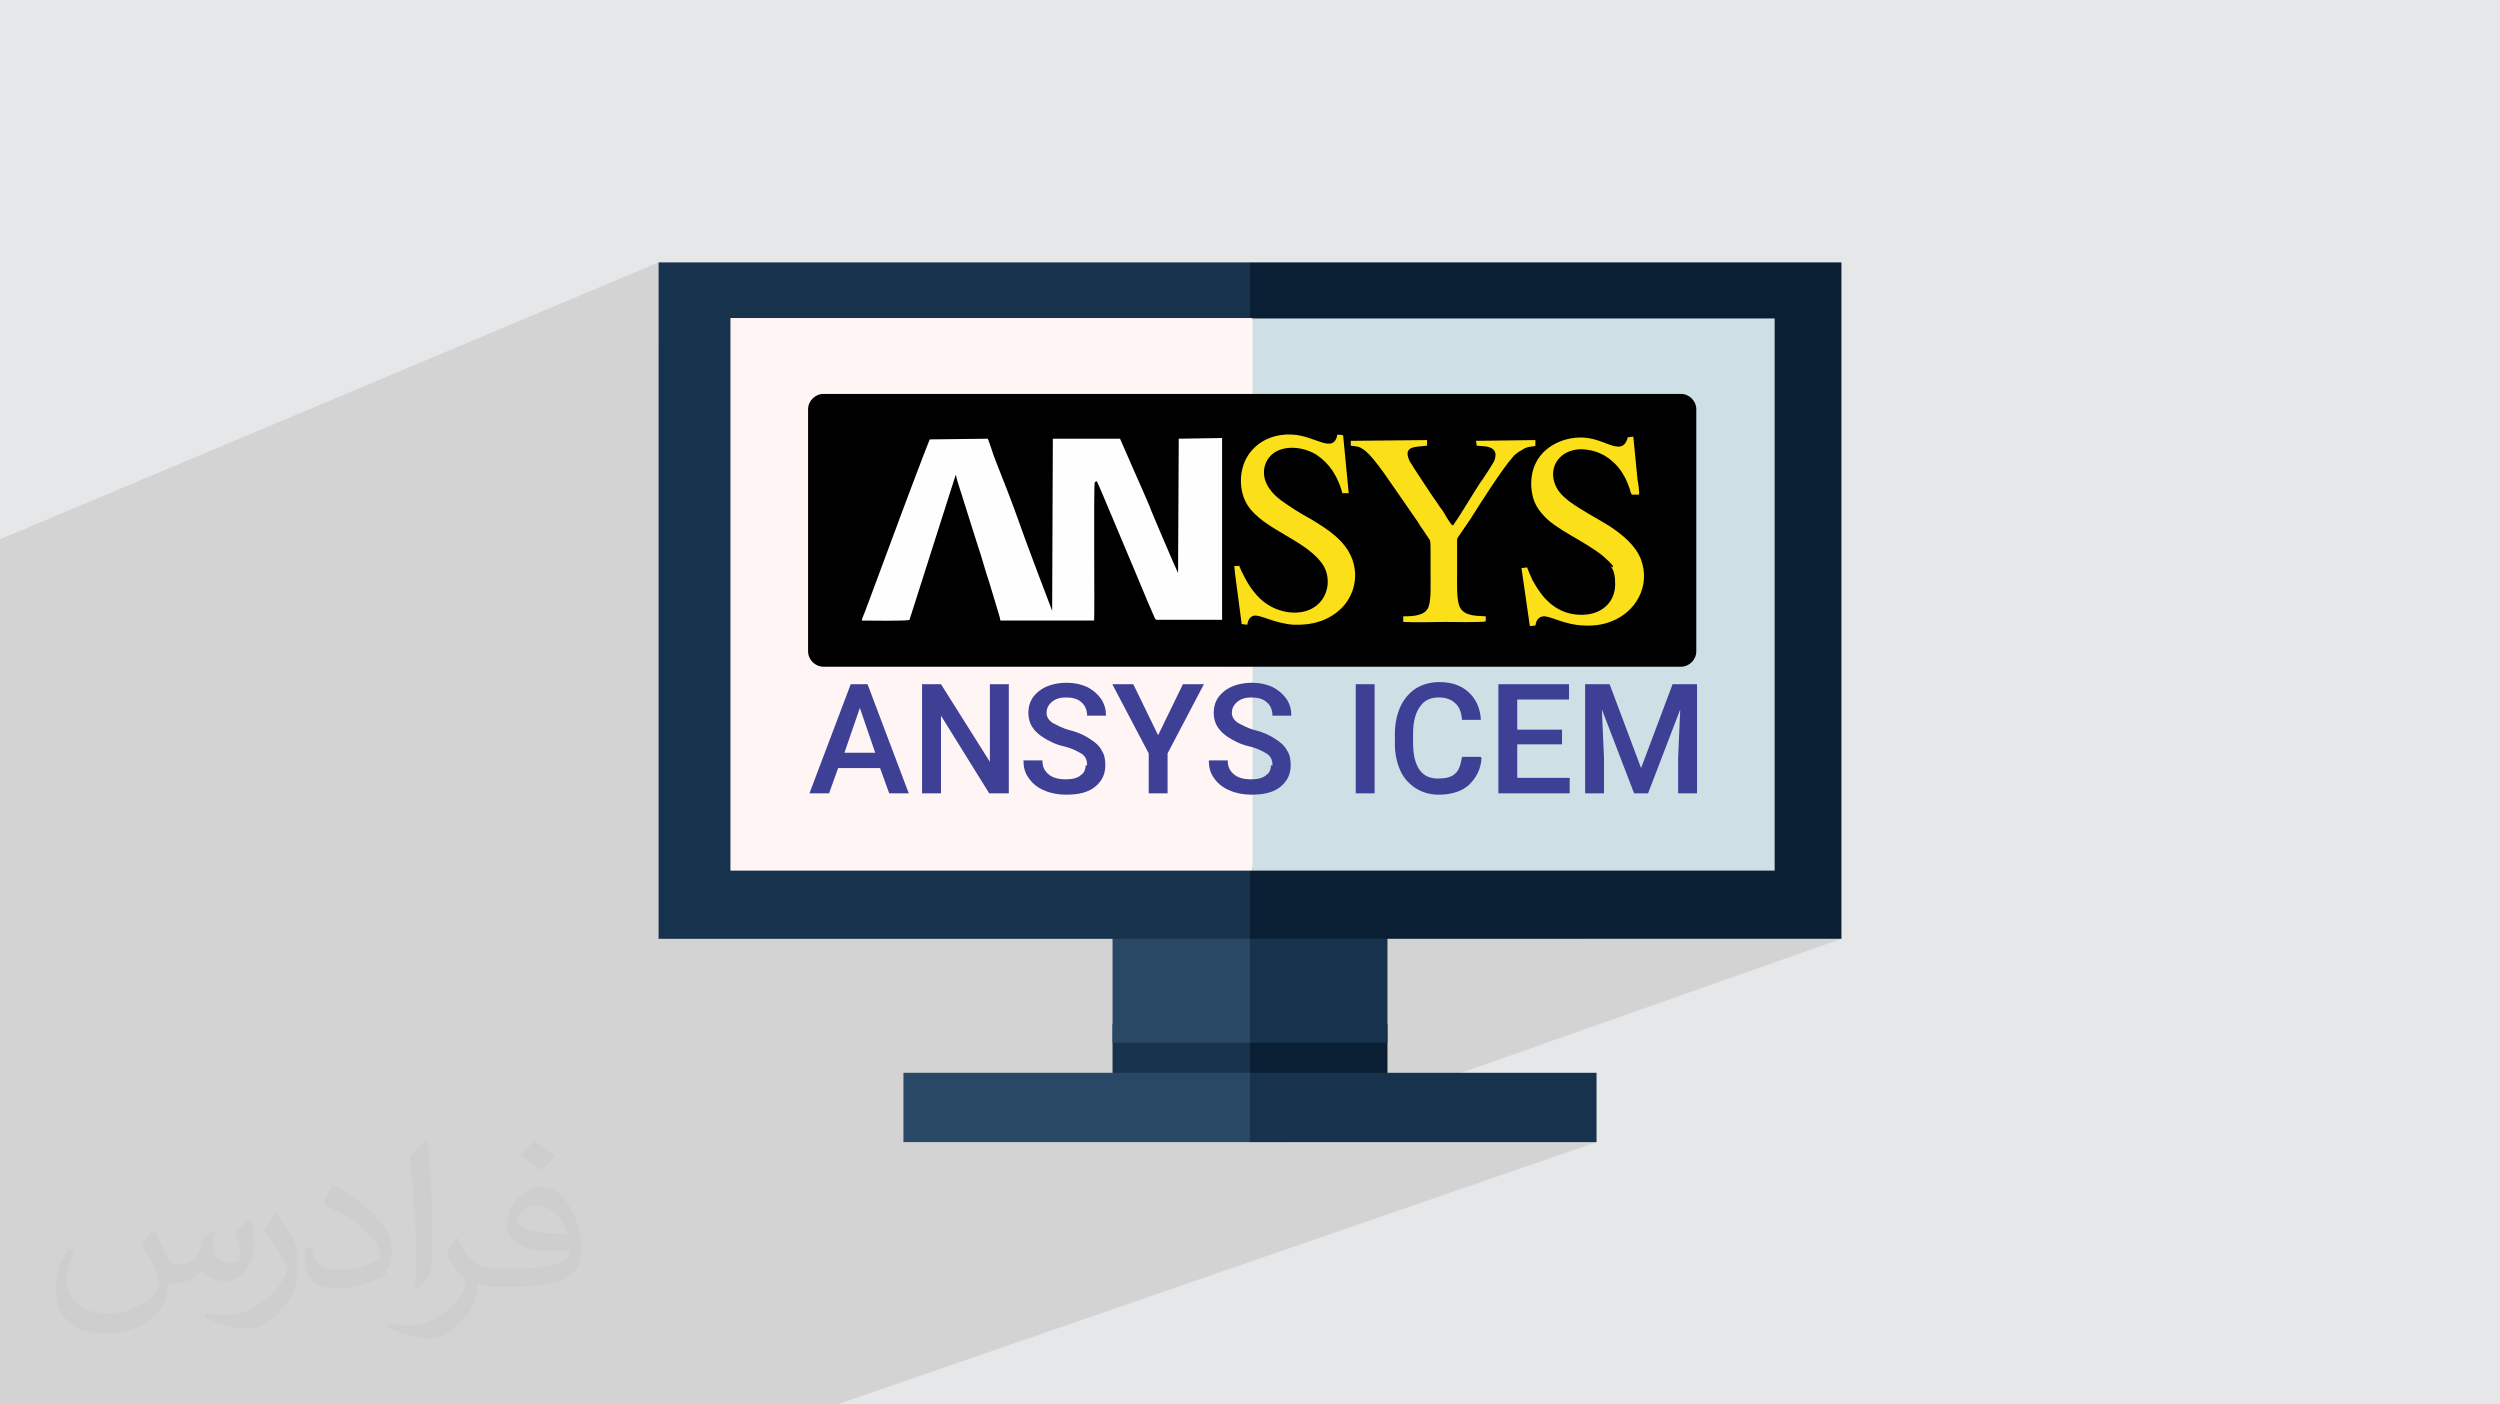
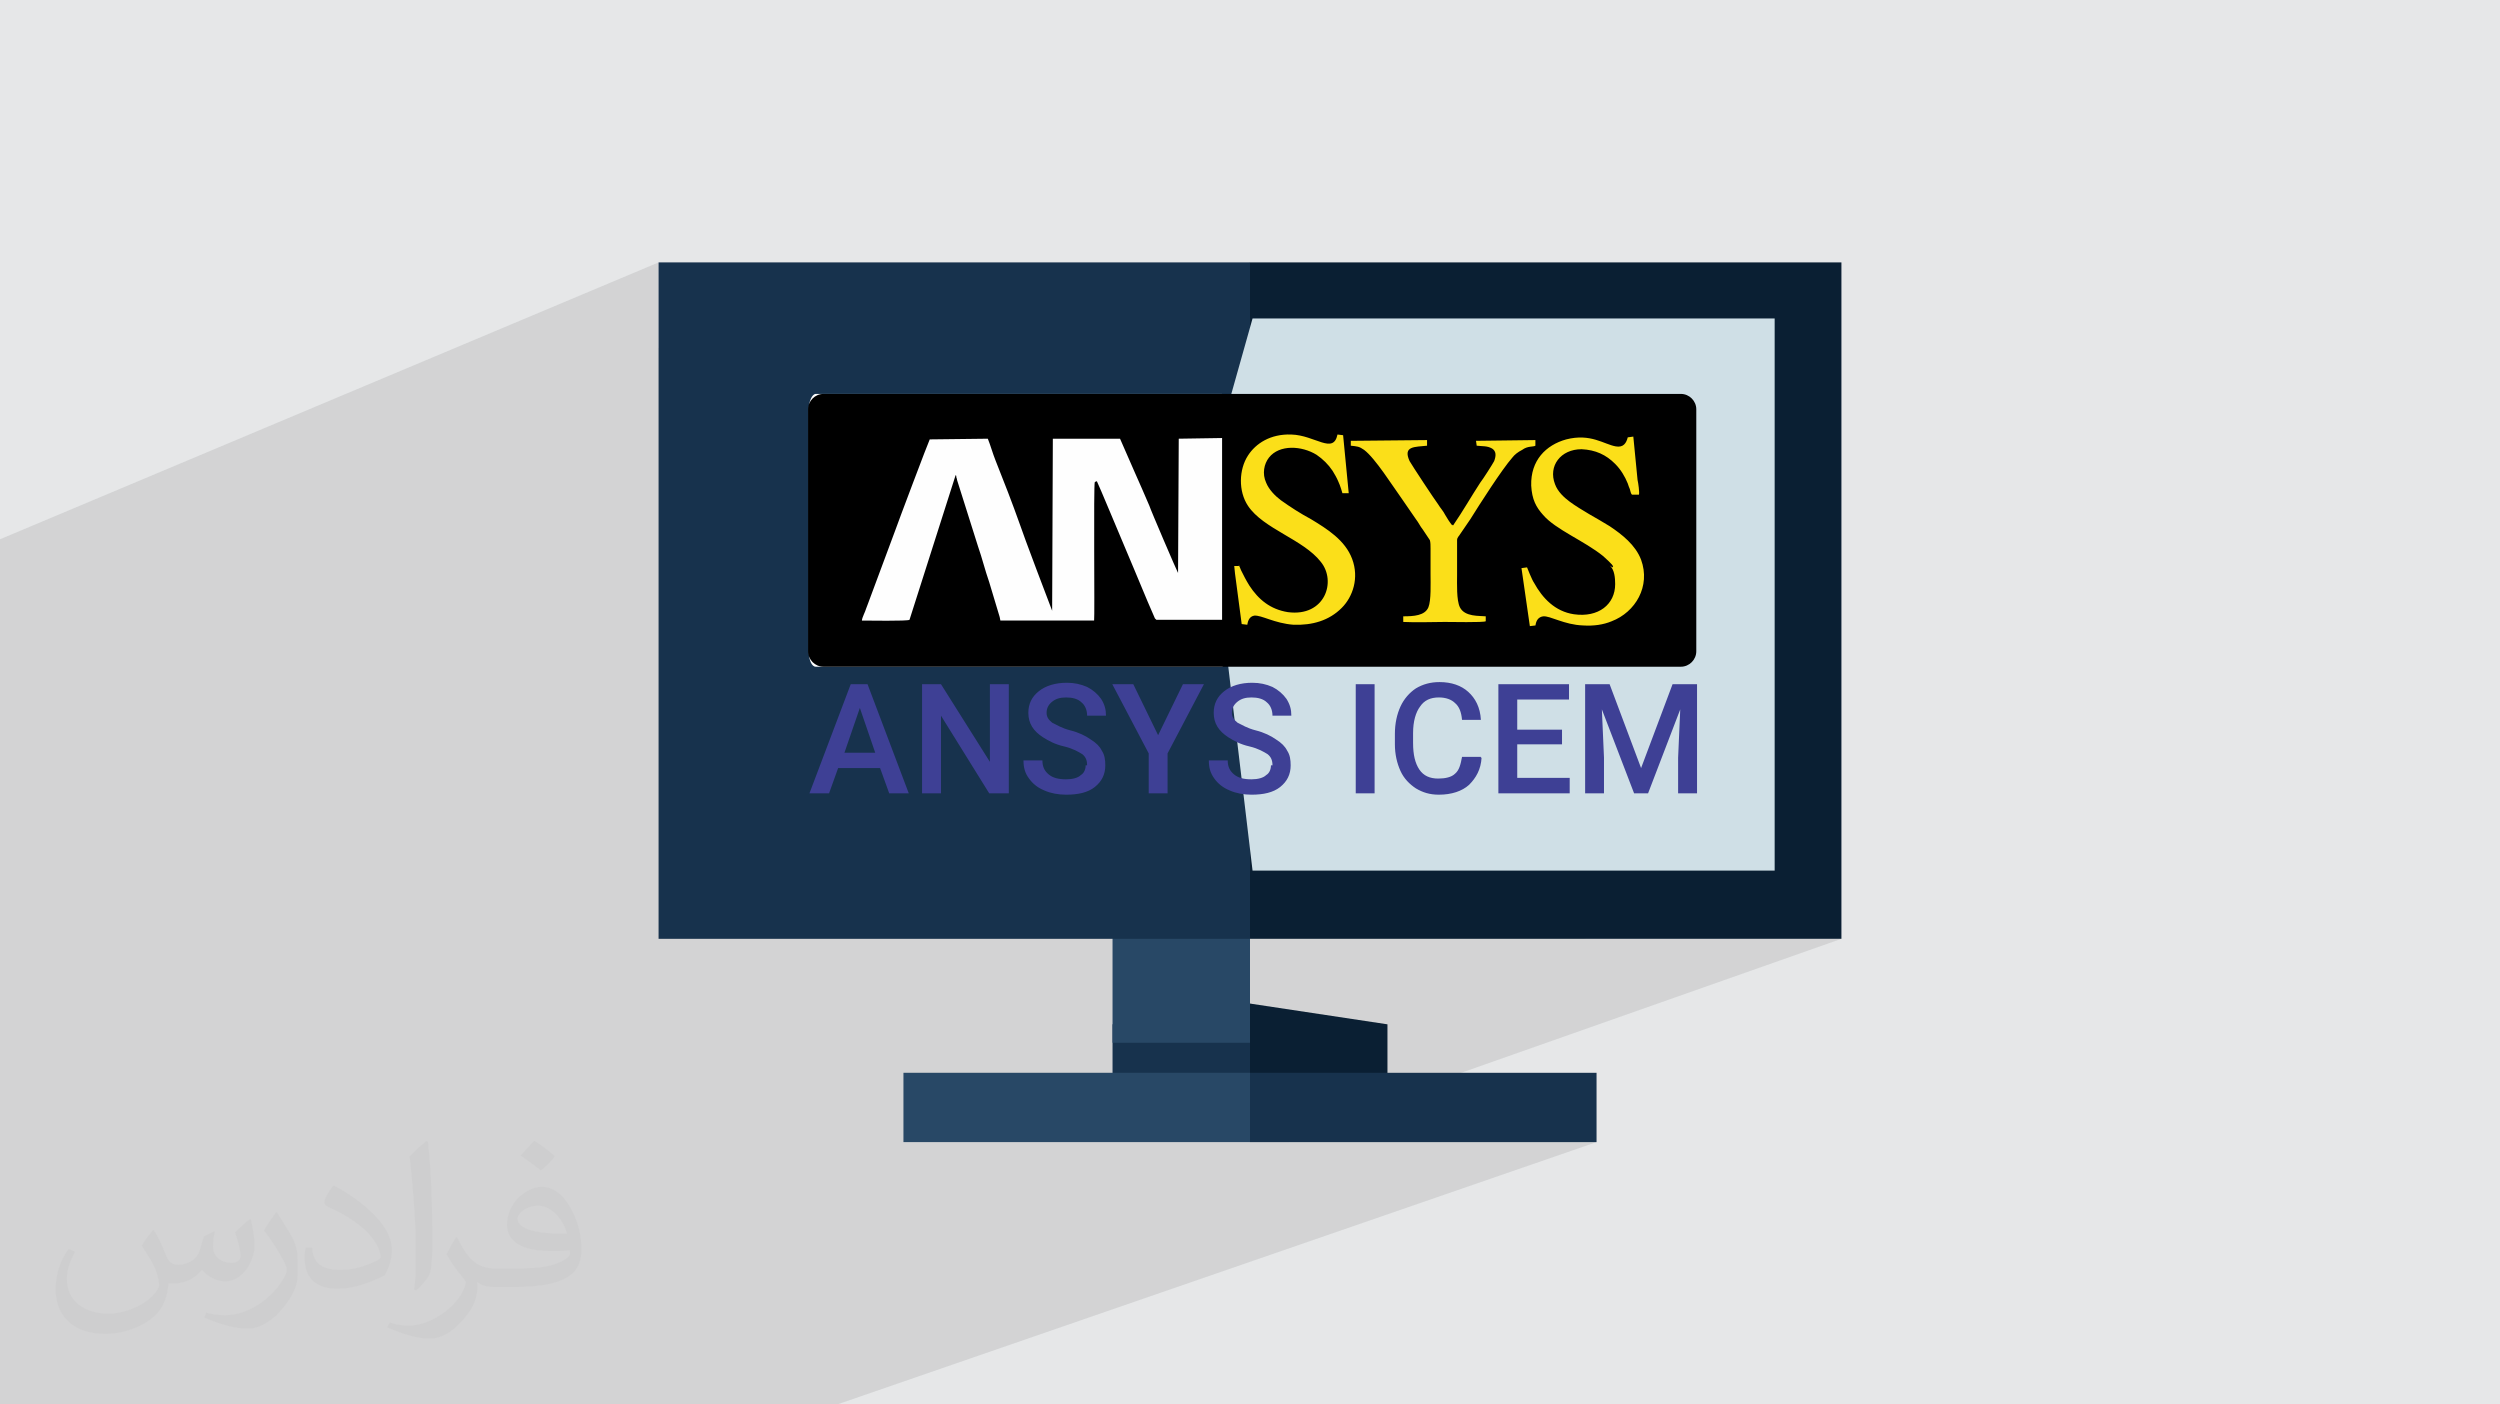
<svg xmlns="http://www.w3.org/2000/svg" xml:space="preserve" width="94.192mm" height="52.917mm" version="1.1" style="shape-rendering:geometricPrecision; text-rendering:geometricPrecision; image-rendering:optimizeQuality; fill-rule:evenodd; clip-rule:evenodd" viewBox="0 0 9404.92 5283.66">
  <defs>
    <style type="text/css">
   
    .str0 {stroke:#373435;stroke-width:54.95;stroke-miterlimit:22.926}
    .fil10 {fill:black}
    .fil3 {fill:#0A1F33}
    .fil4 {fill:#17324D}
    .fil5 {fill:#284866}
    .fil6 {fill:#CFDFE6}
    .fil0 {fill:#E6E7E8}
    .fil8 {fill:#FBDF19}
    .fil9 {fill:#FEFEFE}
    .fil7 {fill:#FFF5F5}
    .fil11 {fill:#3E4095;fill-rule:nonzero}
    .fil2 {fill:#373435;fill-opacity:0.031}
    .fil1 {fill:#2B2A29;fill-opacity:0.102}
   
  </style>
  </defs>
  <g id="Layer_x0020_1">
    <polygon class="fil0" points="-0,0 9404.92,0 9404.92,5283.66 -0,5283.66 " />
    <polygon class="fil1" points="1061.64,5283.66 1061.35,5283.66 907.93,5283.66 658.12,5283.66 422.12,5283.66 294.51,5283.66 242.63,5283.66 65.02,5283.66 0.82,5283.66 -0,5283.66 -0,5274.34 -0,5247.67 -0,5246.78 -0,5229.41 -0,5191.95 -0,5168.42 -0,5162.98 -0,5152.32 -0,5149.12 -0,5067.88 -0,5059.48 -0,5013.65 -0,5002.08 -0,5001.87 -0,4988.92 -0,4974.61 -0,4972.26 -0,4950.08 -0,4941.47 -0,4937.86 -0,4937.26 -0,4915.9 -0,4915.88 -0,4915.58 -0,4906.83 -0,4903.28 -0,4902.1 -0,4888.43 -0,4877.92 -0,4861.37 -0,4858.05 -0,4857.86 -0,4828.2 -0,4827.33 -0,4796.26 -0,4792.3 -0,4785.34 -0,4763.8 -0,4762.22 -0,4761.17 -0,4759.17 -0,4748.05 -0,4722.98 -0,4705.27 -0,4702.41 -0,4698.93 -0,4694.45 -0,4685.41 -0,4673.28 -0,4668.8 -0,4654.36 -0,4647.53 -0,4643.76 -0,4636.02 -0,4633.61 -0,4627.99 -0,4615.57 -0,4608.81 -0,4593.38 -0,4593.06 -0,4590.78 -0,4577.3 -0,4572.88 -0,4564.9 -0,4531.9 -0,4527 -0,4525.49 -0,4520.7 -0,4518.23 -0,4510.63 -0,4509.81 -0,4504.45 -0,4500.76 -0,4500.66 -0,4493.7 -0,4469.09 -0,4460.87 -0,4458.5 -0,4455.01 -0,4453.19 -0,4447.14 -0,4432.87 -0,4431.49 -0,4429.16 -0,4429.15 -0,4425.52 -0,4424.69 -0,4423.14 -0,4422.29 -0,4422.23 -0,4421.81 -0,4419.9 -0,4413.54 -0,4409.72 -0,4402.73 -0,4401.88 -0,4398.52 -0,4396.86 -0,4383.37 -0,4383.08 -0,4351.87 -0,4347.87 -0,4345.87 -0,4344 -0,4331.98 -0,4331.83 -0,4330.3 -0,4328.48 -0,4326.67 -0,4321.83 -0,4317.53 -0,4306.41 -0,4288.4 -0,4286.51 -0,4279.98 -0,4272.57 -0,4271.78 -0,4263.45 -0,4262.82 -0,4261.88 -0,4254.69 -0,4236.15 -0,4220 -0,4219.96 -0,4219.15 -0,4212.67 -0,4210.86 -0,4200.38 -0,4188.97 -0,4181.65 -0,4179.88 -0,4177.97 -0,4167.37 -0,4165.6 -0,4164.02 -0,4162.32 -0,4159.69 -0,4158.76 -0,4155.11 -0,4153.01 -0,4151.2 -0,4141.29 -0,4130.79 -0,4128.81 -0,4128.16 -0,4103.41 -0,4102.25 -0,4101.07 -0,4100.25 -0,4098.36 -0,4097.48 -0,4084.12 -0,4082 -0,4079.96 -0,4079.42 -0,4078.52 -0,4056.75 -0,4056.11 -0,4055.67 -0,4055.17 -0,4047.71 -0,4031.77 -0,4030.73 -0,4012.11 -0,4011.82 -0,4010.33 -0,4010.23 -0,4008.48 -0,4005.06 -0,3990 -0,3981.38 -0,3970.54 -0,3936.22 -0,3936.21 -0,3935.19 -0,3932.89 -0,3929.76 -0,3929.57 -0,3928.72 -0,3921.61 -0,3919.13 -0,3917.74 -0,3917.05 -0,3914.78 -0,3911.51 -0,3877.36 -0,3871.07 -0,3868.9 -0,3838.75 -0,3838.16 -0,3830.87 -0,3822.38 -0,3821.11 -0,3820.53 -0,3801.39 -0,3800.8 -0,3788.1 -0,3775.66 -0,3772.21 -0,3759.31 -0,3738.28 -0,3731.74 -0,3728.46 -0,3720.12 -0,3709.38 -0,3701.77 -0,3673.11 -0,3669.26 -0,3654.06 -0,3652.41 -0,3650.21 -0,3644.46 -0,3643.49 -0,3634.75 -0,3612.51 -0,3609.32 -0,3600.62 -0,3586.94 -0,3572.68 -0,3563.11 -0,3538.74 -0,3531.88 -0,3508.33 -0,3444.91 -0,3443.96 -0,3414.84 -0,3409.07 -0,3332.97 -0,3243.61 -0,3233.22 -0,3232.91 -0,3224.41 -0,3092.65 -0,3061.13 -0,2893.91 -0,2779.45 -0,2778.44 -0,2741.66 -0,2733.96 -0,2337.11 -0,2028.71 2477.53,987.12 2477.53,1308.7 2747.95,1196.45 2747.95,1612.11 3063.98,1483.09 3059.23,1486.51 3054.79,1491.89 3052.57,1495.86 3075.46,1486.51 3065.66,1491.89 3057.08,1499 3049.97,1507.59 3045.07,1516.51 3044.84,1517.39 3043.16,1528.19 3042.57,1539.71 3042.57,1660.18 4702.46,987.12 4653.46,1221.67 4712.09,1198.11 6676.22,1198.11 6676.22,3275.25 5959.03,3531.8 6927.38,3531.8 5127.15,4166.16 5219.57,4166.16 4848.99,4296.56 6006.17,4296.56 3149.09,5283.66 2043.6,5283.66 1955.83,5283.66 1903.61,5283.66 1552.48,5283.66 1469.91,5283.66 1393.73,5283.66 1205.42,5283.66 " />
    <path class="fil2" d="M578.49 4627.69c17.95,27.21 29.6,53.36 40.96,82.43 8.45,16.91 12.93,48.09 52.57,48.09 11.61,0 28.28,-3.42 43.06,-11.61 16.63,-8.73 29.32,-21.94 35.94,-42l15.85 -53.36 38.57 -19.02 2.64 2.64c-5.27,20.09 -6.59,39.36 -6.59,54.43 0,44.63 38.57,61.56 69.22,61.56 17.95,0 34.09,-8.73 34.09,-25.11 0,-21.13 -8.98,-57.06 -20.62,-89.29 17.95,-17.95 35.94,-35.94 56.53,-50.47l3.17 1.6c8.98,38.04 14,75.56 14,100.66 0,24.57 -10.83,51.79 -19.81,69.49 -18.49,34.87 -51.25,62.62 -90.87,62.62 -30.1,0 -63.65,-15.07 -86.66,-43.06l-1.32 0c-21.66,26.96 -55.22,51.25 -108.86,51.25l-16.63 0c-2.64,35.41 -10.29,60.49 -21.94,82.95 -31.95,62.34 -126.81,106.47 -216.1,106.47 -124.17,0 -186.51,-71.59 -186.51,-166.96 0,-58.91 19.27,-113.6 48.88,-152.42l24.29 10.04c-18.49,35.41 -30.91,68.68 -30.91,101.45 0,89.29 72.66,131.83 156.4,131.83 77.68,0 173.83,-49.41 191.28,-106.72 -6.59,-62.62 -30.1,-91.93 -66.04,-148.99 10.83,-19.02 24.83,-38.04 42.28,-58.38l3.17 0 0 0 0 0 -0.02 -0.09zm1432.13 -336.04c26.15,16.39 51.79,35.66 76.87,57.85 -14,19.81 -31.45,37.79 -53.11,53.64 -25.11,-20.34 -50.19,-37.79 -75.84,-56.27 17.42,-19.55 34.62,-38.29 52.04,-55.22l0 0 0 0 0 0 0 0 0 0 0.03 0zm13.47 244.11c-42.28,0 -76.87,27.75 -76.87,48.34 0,44.13 84.53,57.85 185.72,57.31 -12.68,-51.79 -57.06,-105.68 -108.86,-105.68l0.01 0.03zm-94.86 236.19c54.96,0 103.04,-1.6 139.74,-10.83 40.96,-10.29 75.56,-30.91 75.56,-45.17 0,-3.7 0,-8.19 -1.32,-11.89 -22.98,2.11 -49.41,2.11 -72.38,2.11 -74.49,0 -131.55,-16.91 -154.02,-58.66 -5.55,-11.61 -9.51,-24.57 -9.51,-39.36 0,-40.43 17.42,-79.79 48.09,-107 25.61,-22.45 53.89,-36.44 82.67,-36.44 52.04,0 93.51,41.75 122.57,107.54 15.85,35.94 26.68,77.4 26.68,129.72 0,34.87 -9.51,64.19 -31.17,85.85 -40.43,39.11 -114.92,53.89 -229.04,53.89l-51.79 0 0 0 -13.47 0c-28.28,0 -48.62,-5.02 -64.72,-17.42l-2.64 0c0.79,6.59 1.32,12.93 1.32,19.02 0,25.61 -8.45,58.38 -25.61,84.53 -50.72,75.3 -105.68,108.04 -153.24,108.04 -48.09,0 -107,-18.49 -160.11,-42.54l9.51 -18.49c17.17,7.13 40.96,11.89 73.7,11.89 85.85,0 198.66,-82.43 212.66,-163 -3.17,-6.59 -8.98,-15.32 -17.17,-24.57 -25.11,-29.85 -40.96,-54.68 -55.75,-80.83 12.68,-25.11 24.29,-45.17 35.13,-63.4l4.49 -0.53c36.72,74.77 69.99,117.55 144.23,117.55l11.61 0 0 0 53.89 0 0 0 0 0 0 0 0 0 0 0 0.09 0.01zm-371.98 79c6.34,-34.34 6.87,-72.91 6.87,-108.86l0 -53.36c0,-99.6 -12.68,-244.36 -22.98,-338.68 17.95,-19.27 43.06,-42 62.87,-57.31l5.81 1.6c13.47,118.62 16.63,256 16.63,383.06 0,33.3 -1.32,65.79 -4.49,89.55 -1.85,30.1 -19.27,52.83 -56.53,87.7l-8.19 -3.7zm-382.8 -157.19c1.85,46.77 24.83,83.49 105.15,83.49 49.93,0 92.19,-12.93 138.96,-35.13 8.45,-3.7 12.93,-8.73 12.93,-12.93 0,-29.32 -22.45,-68.15 -60.23,-103.55 -36.72,-33.3 -85.34,-62.62 -130.76,-82.18 -15.6,-6.59 -20.62,-13.47 -20.62,-20.09 0,-13.47 17.95,-41.75 32.77,-62.09l5.02 -0.53c52.04,27.21 110.17,67.64 153.24,112.53 39.11,41.47 63.4,83.49 63.4,129.19 0,33.81 -10.29,65.51 -26.96,95.11 -57.06,28.79 -117.83,50.72 -178.06,50.72 -73.17,0 -123.1,-34.34 -123.1,-114.92 0,-8.73 0,-22.19 3.17,-39.64l25.11 0 0 0 0 0 0 0 0 0 0 0 -0.02 0zm-132.37 -132.9l45.45 73.45c16.63,27.21 32.23,56.81 32.23,103.55l0 59.7c0,48.34 -30.91,100.13 -80.83,151.38 -39.11,34.62 -73.7,49.41 -105.68,49.41 -47.55,0 -101.98,-14.79 -164.85,-41.75l7.13 -18.49c19.81,5.27 42.79,9.77 71.06,9.77 90.36,-0.53 182.8,-66.57 225.08,-147.15 5.02,-9.26 6.87,-17.95 6.87,-24.04 0,-9.26 -5.02,-19.55 -8.98,-28.79 -22.98,-43.31 -48.62,-82.95 -76.87,-119.68 14.79,-23.25 29.6,-45.7 45.7,-67.9l3.7 0.53 0 0 0 0 0 0 0 0 0 0 -0.02 0.01z" />
    <g id="_2223757844448">
      <polygon class="fil3" points="4528.59,3749.13 4702.46,4166.16 5219.57,4166.16 5219.57,3853.46 " />
      <polygon class="fil4" points="4185.34,3853.46 4185.34,4166.16 4702.46,4166.16 4702.46,3749.13 " />
-       <polygon class="fil4" points="5219.57,3922.76 5219.57,3401.42 4528.59,3401.42 4702.46,3922.76 " />
      <polygon class="fil5" points="4185.34,3401.42 4702.46,3401.42 4702.46,3922.76 4185.34,3922.76 " />
      <polygon class="fil3" points="6927.38,987.12 4702.46,987.12 4528.59,1819.54 4702.46,3531.8 6927.38,3531.8 " />
      <polygon class="fil4" points="2477.53,987.12 4702.46,987.12 4702.46,3531.8 2477.53,3531.8 " />
      <polygon class="fil6" points="6676.22,1198.11 4712.09,1198.11 4538.23,1815.53 4712.09,3275.25 6676.22,3275.25 " />
-       <polygon class="fil7" points="2747.95,1196.45 4712.09,1196.45 4712.09,3275.25 2747.95,3275.25 " />
      <polygon class="fil4" points="6006.17,4296.56 4702.46,4296.56 4615.52,4166.16 4702.46,4035.76 6006.17,4035.76 " />
      <polygon class="fil5" points="3398.74,4035.76 4702.46,4035.76 4702.46,4296.56 3398.74,4296.56 " />
      <rect class="fil8 str0" x="4616" y="1584.58" width="1660.13" height="868.36" />
      <path class="fil9" d="M3068.88 1481.91l1525.97 0c15.98,0 26.31,26.32 26.31,57.8l0 910.41c0,31.72 -13.16,58.03 -26.31,58.03l-1525.97 0c-15.75,0 -26.31,-26.31 -26.31,-58.03l0 -910.41c0,-31.48 13.16,-57.8 26.31,-57.8z" />
      <path class="fil10" d="M3097.78 1481.91l3225.81 0c31.47,0 57.79,26.32 57.79,57.8l0 910.41c0,31.72 -26.31,58.03 -57.79,58.03l-3225.81 0c-31.47,0 -57.79,-26.31 -57.79,-58.03l0 -910.41c0,-31.48 26.31,-57.8 57.79,-57.8zm2368.01 491.99c-2.59,2.58 -2.59,2.58 -2.59,2.58 -10.57,-12.91 -18.56,-26.07 -26.31,-39.23 -8,-15.98 -18.56,-26.32 -26.31,-39.48 -15.75,-21.14 -97.27,-144.72 -107.84,-163.28 -26.31,-57.8 20.91,-52.63 65.78,-57.8l0 -21.14 -286.88 2.82 0 18.33c23.73,2.59 31.72,2.59 50.05,15.75 42.05,31.47 107.83,136.73 142.13,184.19l52.63 76.35c10.33,13.16 15.75,26.31 26.31,39.47l26.31 39.47c2.59,7.76 2.59,20.92 2.59,31.48l0 97.5c0,34.06 2.59,97.27 -7.99,123.58 -13.16,31.47 -55.22,34.06 -94.69,34.06l0 21.15c52.63,2.58 105.25,0 155.29,0 20.91,0 147.31,2.58 155.07,-2.59l0 -18.56c-23.49,-2.59 -78.94,2.83 -97.26,-34.06 -13.16,-26.31 -10.57,-89.52 -10.57,-121 0,-42.06 0,-86.94 0,-131.57 0,-10.58 7.99,-15.75 10.57,-21.15l39.47 -57.8c34.3,-55.21 118.41,-186.78 157.88,-231.65 7.99,-10.57 20.91,-20.92 36.88,-28.9 20.92,-15.75 42.06,-10.57 49.8,-15.75l0 -21.14 -223.43 2.82 2.59 18.33c20.91,2.59 39.47,0 57.8,10.57 15.74,10.33 15.74,26.31 7.99,47.23 -5.41,10.57 -42.06,68.36 -52.63,81.52 -34.3,52.64 -65.78,108.08 -100.09,157.89l0 0 0 0 0 2.82 -2.58 -2.82zm-802.57 155.29l-20.92 0 28.9 218.5 21.15 2.59c2.58,-18.56 10.33,-31.72 26.31,-34.31 26.31,-2.59 76.12,28.9 147.31,34.31 70.94,2.58 134.16,-15.75 181.38,-63.2 42.3,-42.06 66.02,-113.24 39.47,-184.19 -26.31,-70.95 -94.69,-113.25 -155.07,-149.89 -39.47,-21.14 -76.36,-44.87 -113.25,-71.19 -20.91,-15.74 -44.63,-39.47 -55.22,-65.78 -15.74,-34.06 -7.99,-70.94 10.58,-94.69 39.47,-50.04 123.57,-44.63 178.79,-10.57 23.72,15.98 44.88,36.89 60.62,60.62 7.99,13.16 15.74,26.31 21.14,39.47 7.76,15.75 15.75,44.64 15.75,44.64l23.72 0 -21.14 -218.27 -21.15 -2.59c-15.75,76.12 -84.1,2.59 -173.63,0 -78.94,-2.83 -134.16,34.07 -163.05,78.94 -34.3,52.63 -36.88,134.16 0,189.36 57.8,86.7 207.94,126.17 273.72,210.51 60.38,73.54 15.75,207.94 -123.82,189.36 -65.78,-10.57 -110.41,-47.22 -144.72,-99.85 -13.16,-21.15 -20.91,-36.89 -31.48,-58.03 -2.58,-5.17 -5.16,-15.75 -10.57,-20.91l0 0 0 0 2.59 2.58 2.59 2.59 0.02 0.01zm1392.05 -2.59c2.58,2.59 0,0 2.58,2.59 15.75,15.75 18.33,44.64 18.33,68.37 0,76.35 -63.19,126.41 -155.07,113.25 -71.19,-10.58 -118.41,-60.62 -150.13,-118.42 -7.76,-10.57 -26.31,-58.02 -26.31,-58.02l-20.92 2.83 31.48 218.26 21.15 -2.59c2.58,-18.32 10.33,-31.47 28.89,-34.3 26.32,-2.59 78.95,31.72 149.89,34.3 39.47,2.59 76.36,-2.58 107.84,-15.74 89.52,-34.31 147.31,-131.58 110.66,-231.66 -21.14,-55.22 -71.19,-94.69 -118.41,-126.17 -26.31,-15.74 -52.63,-31.71 -76.35,-44.87 -26.32,-15.75 -52.63,-31.48 -73.78,-47.23 -20.91,-15.75 -44.64,-36.88 -55.22,-65.78 -26.31,-68.37 21.15,-131.57 100.09,-131.57 52.63,2.59 92.1,20.91 126.16,55.22 21.15,21.14 36.89,47.46 47.47,73.77 2.59,7.76 5.16,15.75 7.75,20.92 2.83,7.99 2.83,15.74 8,21.14l26.31 0c2.58,-7.99 -2.59,-44.88 -5.17,-55.22 -5.41,-52.63 -10.57,-110.65 -15.98,-163.29l-20.91 2.83c-5.41,20.92 -15.75,39.24 -44.88,34.07 -44.64,-7.76 -94.69,-50.04 -186.78,-26.31 -76.12,21.14 -134.16,78.94 -131.57,173.63 2.83,52.63 18.56,81.53 44.88,110.65 47.22,55.22 155.07,97.27 226.25,155.08 7.75,7.99 36.88,31.71 36.88,39.47l0 0 0 0 -2.83 2.59 -10.33 -7.76 0.03 -0.01zm-1928.66 -315.76c2.58,2.59 100.08,236.82 110.41,260.55 18.56,44.64 36.89,86.7 55.22,131.58 15.98,39.47 34.31,81.53 52.63,123.57 0,0 2.83,2.59 2.83,2.59 2.59,2.59 2.59,2.59 2.59,2.59l247.16 0 0 -683.92 -163.04 2.59 -2.59 505.13c-2.59,-2.59 -105.25,-241.99 -107.84,-252.57 -18.56,-44.64 -36.88,-84.11 -55.22,-126.4l-55.22 -126.17 -252.8 0 -2.59 647.28c-2.59,-5.41 -113,-297.44 -121,-323.76 -28.9,-81.53 -60.61,-163.05 -92.1,-241.99 -10.57,-26.31 -18.33,-55.22 -28.9,-81.53l-218.5 2.59c-2.58,2.59 -123.57,323.52 -128.75,339.49l-94.92 255.15c-5.16,15.75 -10.33,26.31 -15.75,42.06 -2.58,10.57 -15.74,34.31 -15.74,44.88 21.14,0 171.04,2.59 179.02,-2.83l173.63 -544.6c2.59,2.59 2.59,2.59 2.59,7.99 0,2.59 2.59,5.17 2.59,10.33l78.94 249.99c15.75,44.87 26.31,89.51 42.06,134.39l39.47 131.33 2.59 13.16 352.65 0c2.59,-13.16 -2.58,-512.89 2.59,-520.87l0 0 0 0 5.41 -2.59 2.58 0 0 0z" />
      <path class="fil11" d="M3310.88 2889.47l-157.89 0 -34.06 94.92 -73.78 0 155.3 -410.45 63.19 0 155.07 410.45 -73.53 0 -34.31 -94.92 -2.58 0 2.58 0 0 0zm-136.73 -57.79l118.41 0 -57.8 -168.46 -58.02 168.46 -2.59 0 0 0zm618.37 152.71l-71.19 0 -181.38 -292.04 0 292.04 -71.19 0 0 -410.45 71.19 0 183.96 292.04 0 -292.04 71.18 0 0 410.45 -2.58 0zm297.2 -105.25c0,-18.56 -5.16,-31.72 -18.32,-42.06 -13.16,-7.99 -34.31,-21.14 -68.37,-29.14 -34.31,-7.75 -58.03,-20.91 -78.94,-34.06 -36.89,-23.72 -55.45,-52.63 -55.45,-92.1 0,-34.31 13.16,-60.62 39.47,-81.53 26.31,-21.15 63.19,-31.72 105.25,-31.72 28.9,0 52.63,5.41 76.35,15.75 21.15,10.57 39.47,26.31 52.63,44.88 13.16,20.91 18.33,39.47 18.33,63.19l-70.95 0c0,-21.14 -7.99,-39.47 -21.14,-50.04 -13.16,-13.16 -34.07,-18.56 -57.8,-18.56 -23.72,0 -39.47,5.41 -52.63,15.98 -13.16,10.57 -20.91,23.72 -20.91,42.06 0,15.75 7.75,26.31 20.91,36.88 15.75,7.76 36.88,20.91 68.37,28.9 31.72,7.75 58.03,20.91 76.35,34.06 21.15,13.16 34.31,26.32 42.06,42.3 10.57,15.75 13.16,34.07 13.16,55.22 0,34.07 -13.16,60.39 -39.47,81.53 -26.31,20.91 -62.96,28.9 -107.84,28.9 -28.9,0 -57.79,-5.17 -81.53,-15.75 -26.31,-10.57 -44.63,-26.31 -57.79,-44.64 -15.98,-21.14 -21.15,-42.29 -21.15,-68.6l71.19 0c0,23.72 7.75,39.47 23.49,52.63 15.75,13.16 36.88,18.55 65.78,18.55 23.72,0 44.88,-5.4 55.22,-15.98 13.16,-7.75 18.56,-23.49 18.56,-39.47l0 2.83 5.16 0 -0.01 0zm265.73 -110.66l94.68 -194.54 78.95 0 -136.74 260.32 0 150.13 -70.95 0 0 -150.13 -136.97 -260.32 78.94 0 94.69 194.54 2.83 0 -5.41 0 0 0zm431.59 110.66c0,-18.56 -5.4,-31.72 -18.55,-42.06 -13.16,-7.99 -34.07,-21.14 -68.37,-29.14 -34.07,-7.75 -57.8,-20.91 -78.94,-34.06 -36.66,-23.72 -55.22,-52.63 -55.22,-92.1 0,-34.31 13.16,-60.62 39.47,-81.53 26.31,-21.15 63.19,-31.72 105.25,-31.72 28.9,0 52.63,5.41 76.35,15.75 20.92,10.57 39.47,26.31 52.63,44.88 13.16,20.91 18.33,39.47 18.33,63.19l-70.95 0c0,-21.14 -7.99,-39.47 -21.14,-50.04 -13.16,-13.16 -34.07,-18.56 -57.8,-18.56 -23.72,0 -39.47,5.41 -52.63,15.98 -13.16,10.57 -21.14,23.72 -21.14,42.06 0,15.75 7.99,26.31 21.14,36.88 15.75,7.76 36.88,20.91 68.37,28.9 31.48,7.75 57.8,20.91 76.35,34.06 20.92,13.16 34.07,26.32 42.06,42.3 10.57,15.75 13.16,34.07 13.16,55.22 0,34.07 -13.16,60.39 -39.47,81.53 -26.31,20.91 -63.19,28.9 -107.84,28.9 -28.9,0 -57.8,-5.17 -81.53,-15.75 -26.31,-10.57 -44.87,-26.31 -58.03,-44.64 -15.74,-21.14 -20.91,-42.29 -20.91,-68.6l70.95 0c0,23.72 7.99,39.47 23.72,52.63 15.75,13.16 36.88,18.55 65.78,18.55 23.73,0 44.64,-5.4 55.22,-15.98 13.16,-7.75 18.33,-23.49 18.33,-39.47l0 2.83 5.4 0 -0.01 0zm384.14 105.25l-70.95 0 0 -410.45 70.95 0 0 410.45zm402.46 -134.15c-2.58,44.64 -20.91,76.12 -47.22,102.44 -26.31,23.72 -65.78,36.88 -113.25,36.88 -34.06,0 -60.38,-8 -86.69,-23.72 -23.72,-15.75 -44.88,-36.66 -58.03,-65.79 -13.16,-28.89 -20.91,-62.96 -20.91,-99.85l0 -39.47c0,-39.47 7.75,-73.78 20.91,-102.67 13.16,-28.89 34.31,-52.63 58.03,-68.36 26.31,-15.75 55.22,-23.73 89.27,-23.73 44.88,0 81.77,13.16 107.84,36.89 26.31,23.72 44.88,57.79 47.47,105.25l-70.95 0c-2.59,-28.9 -10.57,-50.05 -26.31,-63.2 -13.16,-13.16 -34.31,-21.14 -60.62,-21.14 -31.47,0 -55.21,10.57 -70.94,34.3 -15.98,21.15 -26.31,55.22 -26.31,99.86l0 36.88c0,44.88 7.75,76.35 23.49,100.09 15.98,23.72 39.7,34.06 71.18,34.06 26.32,0 50.05,-5.16 63.2,-18.32 15.75,-13.16 20.91,-34.31 26.31,-63.2l70.95 0 0 2.83 2.58 0 -0.01 -0.02zm302.61 -50.04l-168.45 0 0 126.17 197.35 0 0 58.02 -268.3 0 0 -410.45 265.72 0 0 57.8 -194.77 0 0 113.24 168.45 0 0 57.8 0 -2.59 0 0zm179.03 -226.25l118.41 315.53 118.41 -315.53 92.1 0 0 410.45 -71.19 0 0 -134.16 8 -181.61 -121 315.76 -52.63 0 -121.24 -315.76 7.99 181.61 0 134.16 -70.95 0 0 -410.45 92.11 0 2.58 0 -2.58 0 -0.01 0z" />
    </g>
  </g>
</svg>